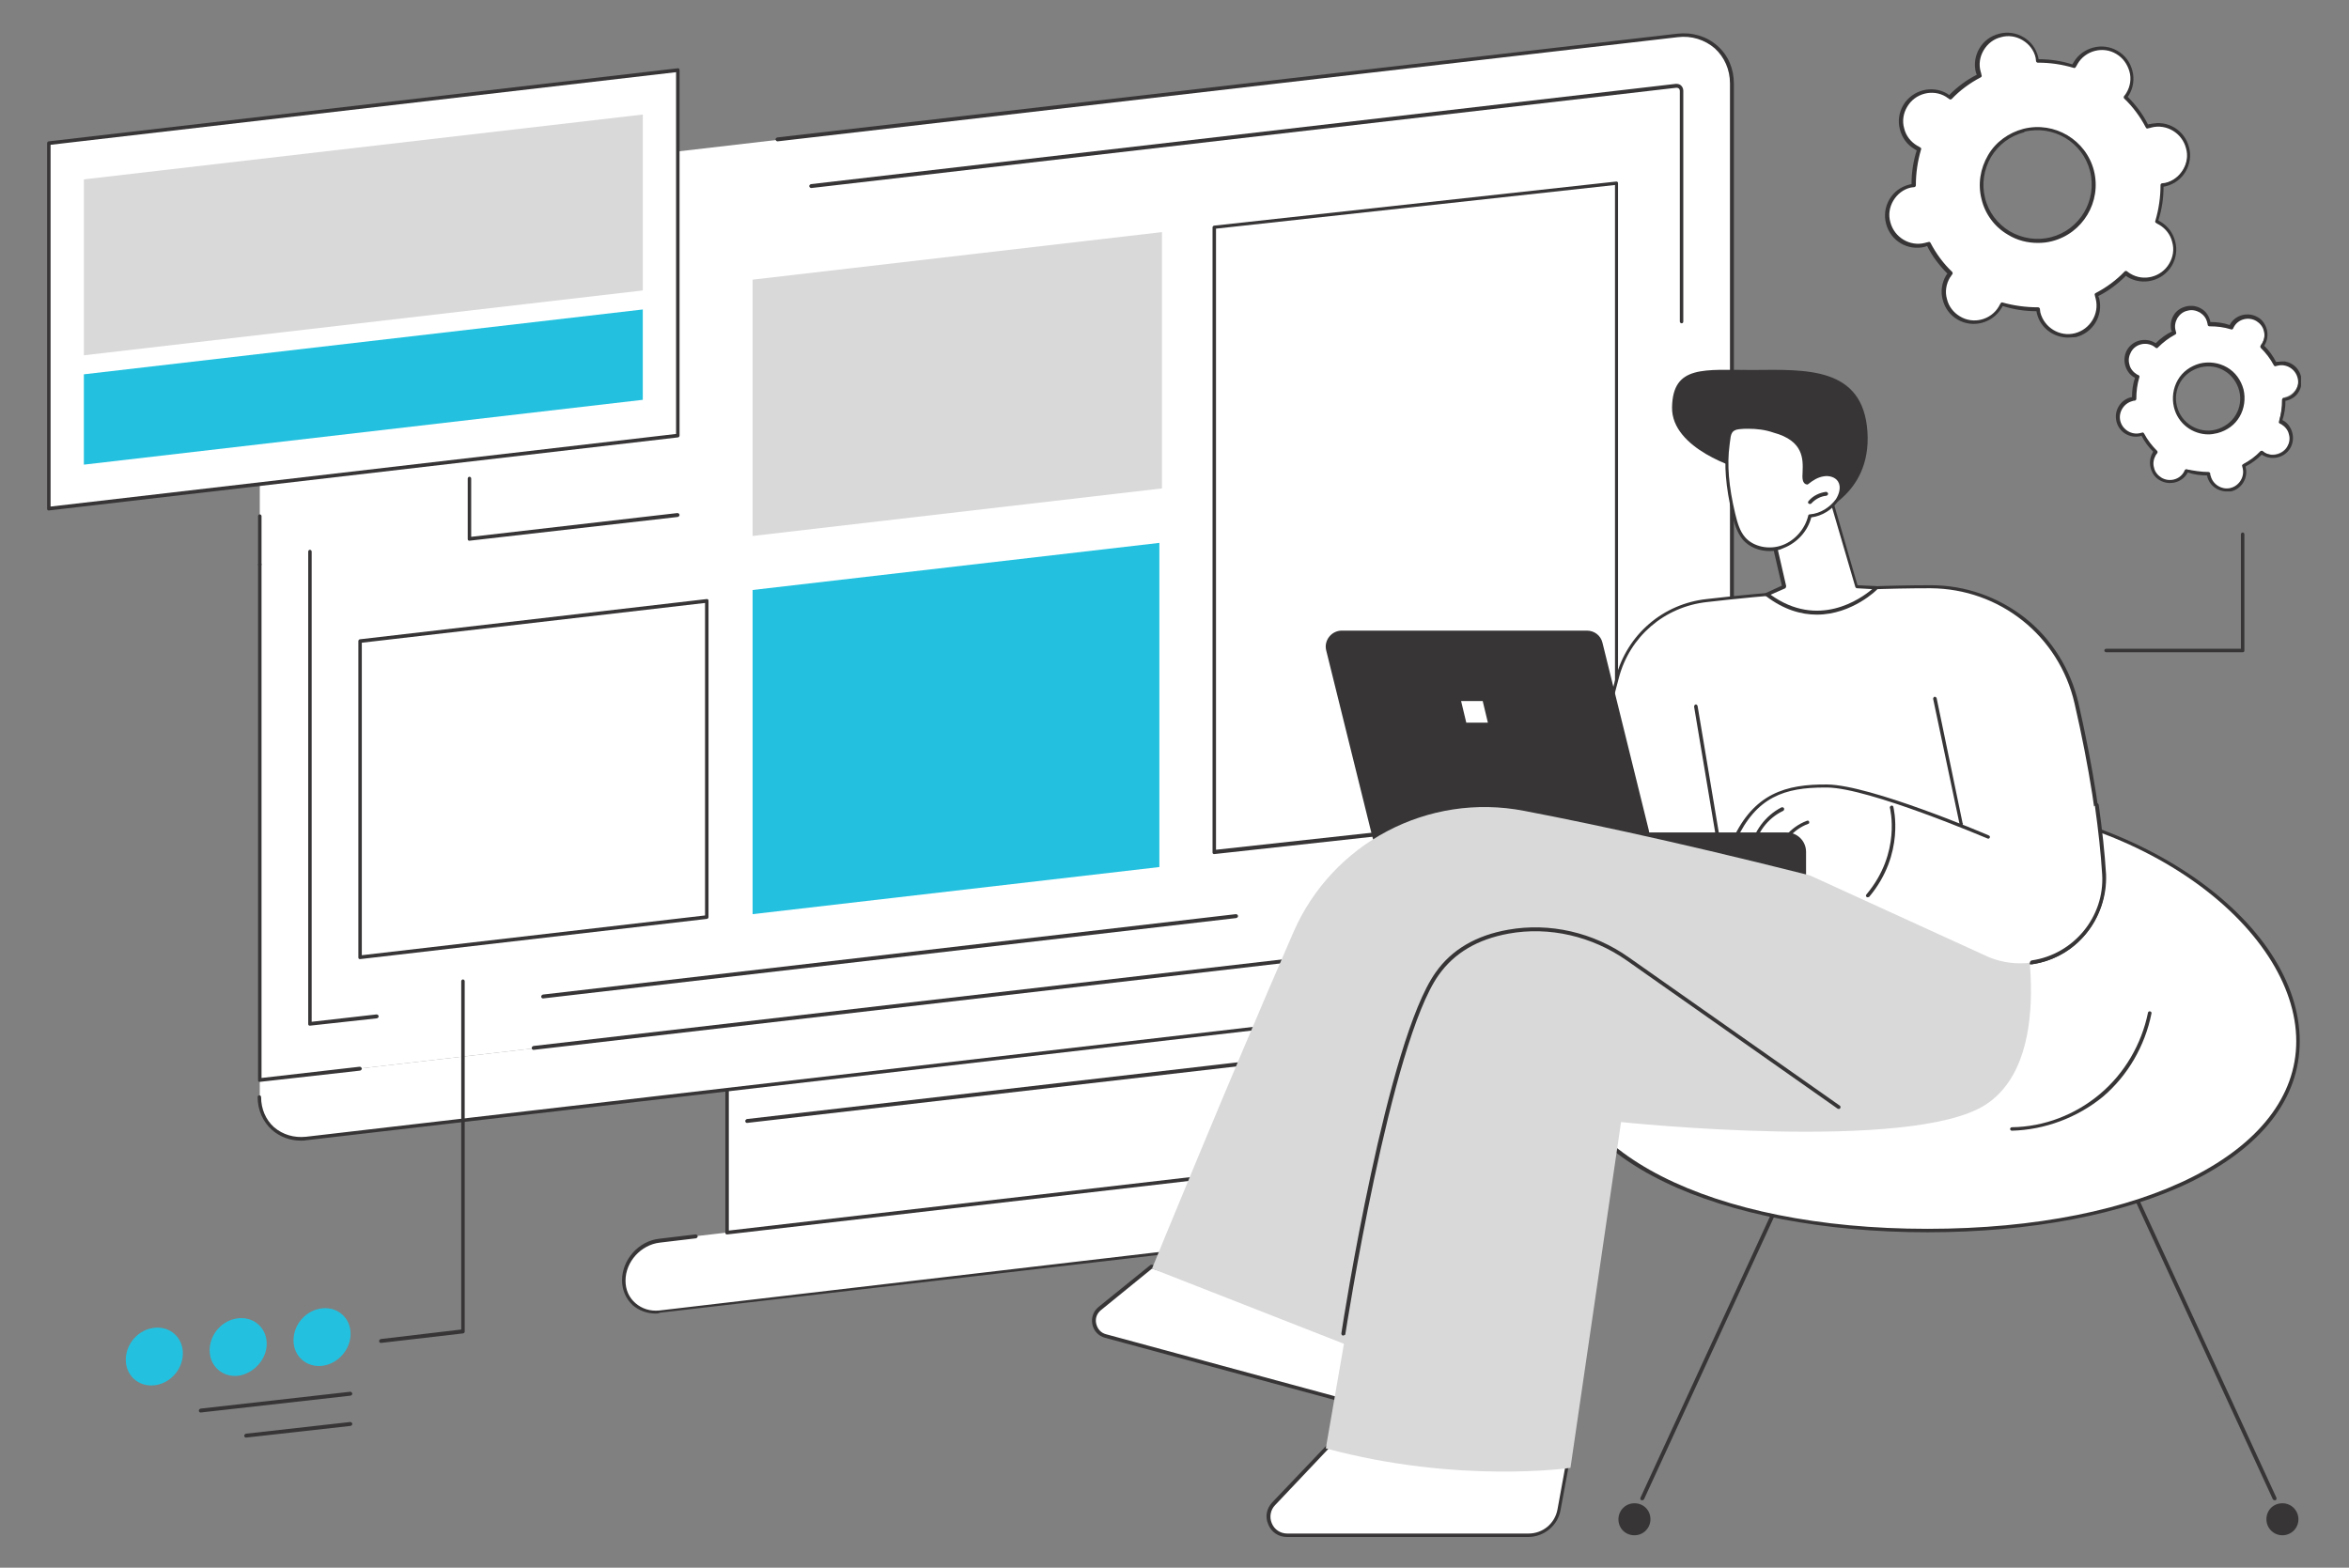
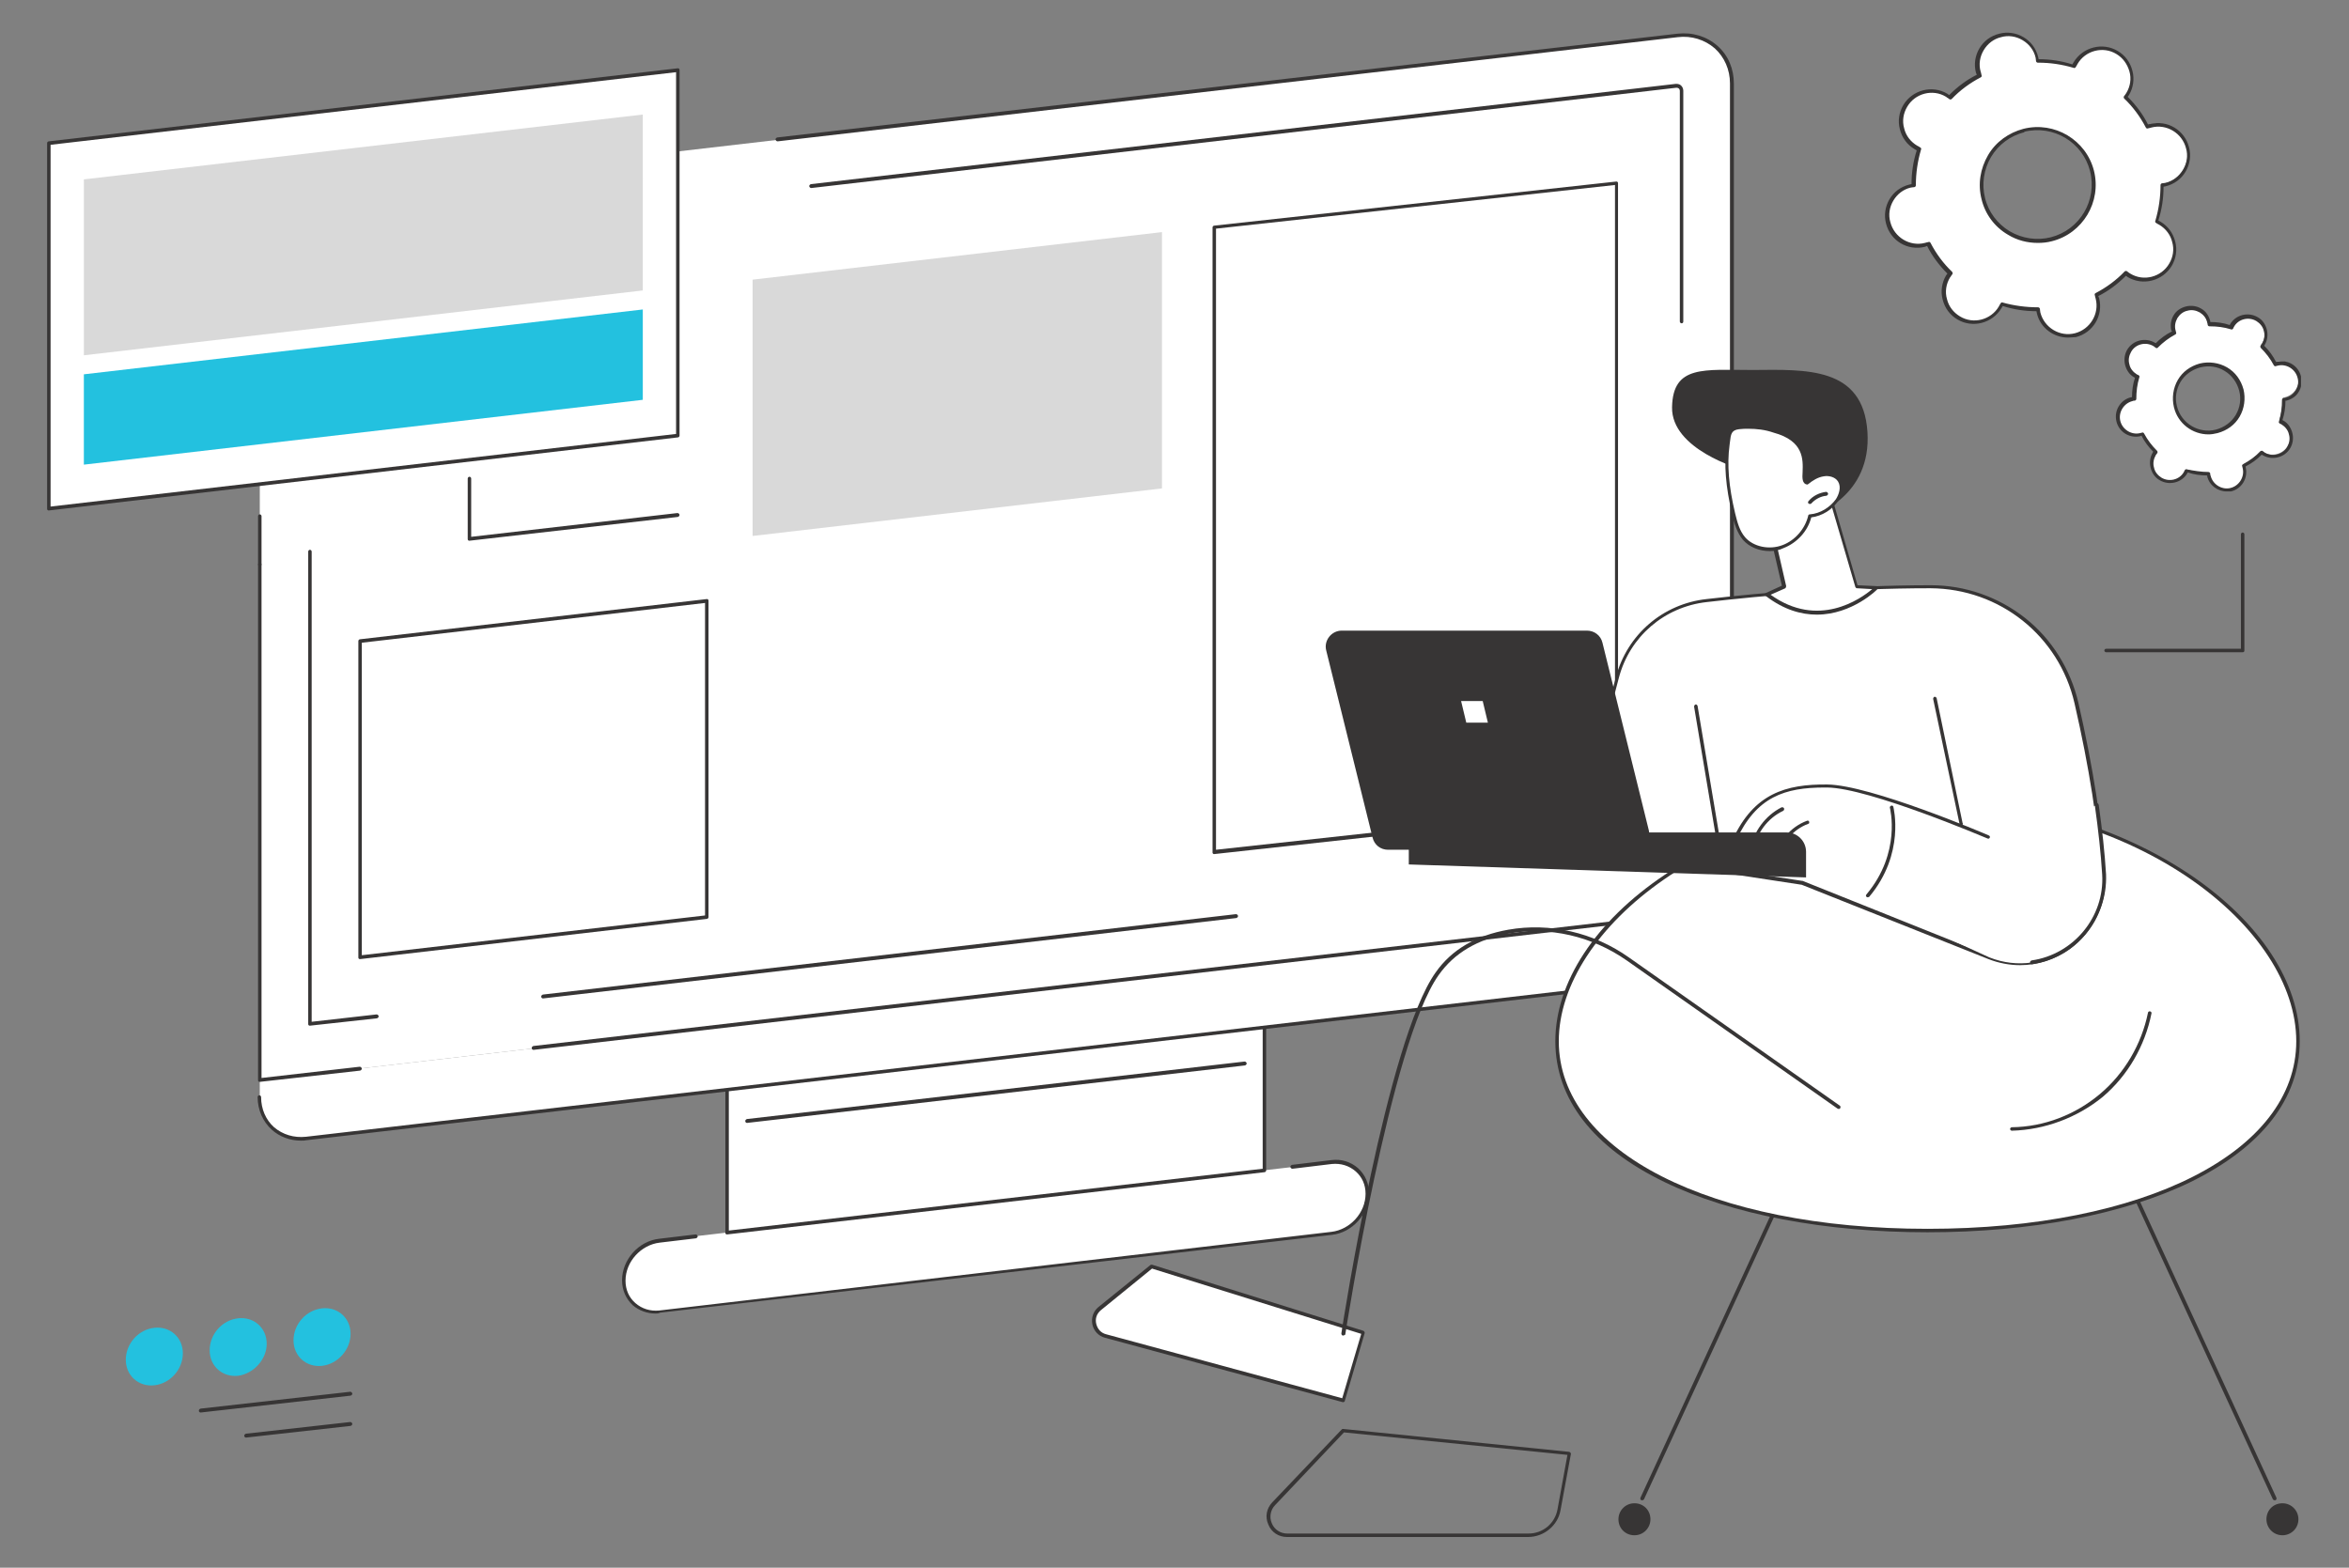
<svg xmlns="http://www.w3.org/2000/svg" xmlns:xlink="http://www.w3.org/1999/xlink" id="Capa_2_00000018196936688891811500000003857984926376805293_" x="0px" y="0px" viewBox="0 0 543.4 362.7" style="enable-background:new 0 0 543.4 362.7;" xml:space="preserve">
  <rect x="0" y="0" width="543.4" height="362.7" fill="#808080" stroke="none" />
  <style type="text/css">	.st0{clip-path:url(#SVGID_00000029731663146119997880000001036941408538417599_);}	.st1{fill:#FFFFFF;}	.st2{clip-path:url(#SVGID_00000166650116182050114030000001316802113771283371_);}	.st3{fill:#373535;}	.st4{clip-path:url(#SVGID_00000163065147326849914570000000036523612582140033_);}	.st5{clip-path:url(#SVGID_00000139258891871804997210000009931124759560844727_);}	.st6{clip-path:url(#SVGID_00000034789842817094264140000014212902337414713217_);}	.st7{fill:#D9D9D9;}	.st8{fill:#23C1DF;}	.st9{clip-path:url(#SVGID_00000145746690626804211100000008489086864755665337_);}	.st10{clip-path:url(#SVGID_00000022550752401626455410000009580110775510479516_);}	.st11{clip-path:url(#SVGID_00000183229477448376463590000009109215120910048149_);}</style>
  <g>
    <defs>
      <rect id="SVGID_1_" x="436.4" y="7.2" width="70.2" height="71.3" />
    </defs>
    <clipPath id="SVGID_00000103238834288875866530000004528484275821509511_">
      <use xlink:href="#SVGID_1_" style="overflow:visible;" />
    </clipPath>
    <g style="clip-path:url(#SVGID_00000103238834288875866530000004528484275821509511_);">
      <path class="st1" d="M468.2,30.2c7-1.8,14,2.5,15.8,9.4c1.8,7-2.5,14-9.4,15.8c-7,1.8-14-2.5-15.8-9.4    C457,39,461.2,31.9,468.2,30.2z M445.2,56.6c0.3-0.1,0.5-0.2,0.8-0.3c1.4,2.6,3.1,4.9,5.1,6.8c-0.2,0.2-0.3,0.5-0.5,0.7    c-2,3.3-0.9,7.6,2.4,9.6c3.3,2,7.6,0.9,9.6-2.4c0.1-0.2,0.3-0.5,0.4-0.8c2.7,0.8,5.5,1.3,8.4,1.2c0,0.3,0.1,0.6,0.2,0.8    c0.9,3.7,4.8,6,8.5,5.1c3.7-0.9,6-4.7,5.1-8.5c-0.1-0.3-0.2-0.5-0.3-0.8c2.6-1.4,4.9-3.1,6.8-5.1c0.2,0.2,0.4,0.3,0.7,0.5    c3.3,2,7.6,0.9,9.6-2.4c2-3.3,0.9-7.6-2.4-9.6c-0.2-0.1-0.5-0.3-0.8-0.4c0.8-2.7,1.3-5.5,1.2-8.4c0.3,0,0.6-0.1,0.8-0.2    c3.7-0.9,6-4.8,5.1-8.5c-0.9-3.7-4.8-6-8.5-5.1c-0.3,0.1-0.5,0.2-0.8,0.3c-1.4-2.6-3.1-4.9-5.1-6.8c0.2-0.2,0.3-0.5,0.5-0.7    c2-3.3,0.9-7.6-2.4-9.6c-3.3-2-7.6-0.9-9.6,2.4c-0.1,0.2-0.3,0.5-0.4,0.8c-2.7-0.8-5.5-1.3-8.4-1.2c0-0.3-0.1-0.6-0.2-0.8    c-0.9-3.7-4.8-6-8.5-5.1c-3.7,0.9-6,4.7-5.1,8.5c0.1,0.3,0.2,0.5,0.3,0.8c-2.6,1.4-4.9,3.1-6.8,5.1c-0.2-0.2-0.5-0.3-0.7-0.5    c-3.3-2-7.6-0.9-9.6,2.4c-2,3.3-0.9,7.6,2.4,9.6c0.2,0.1,0.5,0.3,0.8,0.4c-0.8,2.7-1.3,5.5-1.2,8.4c-0.3,0-0.6,0.1-0.8,0.2    c-3.8,0.9-6,4.7-5.1,8.5S441.5,57.5,445.2,56.6" />
    </g>
  </g>
  <g>
    <defs>
      <rect id="SVGID_00000059291259085259146370000009332433298910550182_" x="435.1" y="7.2" width="72.8" height="71.3" />
    </defs>
    <clipPath id="SVGID_00000066501245473319662470000016708623139757613485_">
      <use xlink:href="#SVGID_00000059291259085259146370000009332433298910550182_" style="overflow:visible;" />
    </clipPath>
    <g style="clip-path:url(#SVGID_00000066501245473319662470000016708623139757613485_);">
      <path class="st3" d="M468.2,30.2l0.1,0.4c-3.3,0.8-6,2.9-7.7,5.7c-1.7,2.9-2.2,6.3-1.4,9.5c0.8,3.3,2.9,6,5.7,7.7    c2.9,1.7,6.3,2.2,9.5,1.4c6.7-1.7,10.8-8.5,9.1-15.3c-1.7-6.7-8.5-10.8-15.3-9.1L468.2,30.2z M471.4,56.2c-2.4,0-4.8-0.6-6.9-1.9    c-3.1-1.8-5.3-4.8-6.1-8.2c-0.9-3.5-0.3-7.1,1.5-10.2c1.8-3.1,4.8-5.2,8.2-6.1c7.2-1.8,14.5,2.6,16.3,9.7    c1.8,7.2-2.6,14.5-9.7,16.3C473.6,56.1,472.5,56.2,471.4,56.2z M445.2,56.6L445.2,56.6L445.2,56.6z M471.5,71.1    c0.2,0,0.4,0.2,0.4,0.4c0,0.3,0.1,0.6,0.1,0.8c0.9,3.5,4.5,5.7,8,4.8c3.5-0.9,5.7-4.5,4.8-8c-0.1-0.2-0.1-0.5-0.2-0.8    c-0.1-0.2,0-0.4,0.2-0.5c2.5-1.3,4.8-3,6.7-5c0.1-0.1,0.4-0.2,0.6,0c0.2,0.2,0.4,0.3,0.7,0.5c3.1,1.9,7.2,0.8,9-2.3    c0.9-1.5,1.2-3.3,0.7-5c-0.4-1.7-1.5-3.1-3-4c-0.2-0.1-0.4-0.2-0.7-0.4c-0.2-0.1-0.3-0.3-0.2-0.5c0.8-2.7,1.2-5.5,1.2-8.3    c0-0.2,0.2-0.4,0.4-0.4c0.3,0,0.6-0.1,0.8-0.1c1.7-0.4,3.1-1.5,4-3c0.9-1.5,1.2-3.3,0.7-5c-0.9-3.5-4.5-5.7-8-4.8    c-0.2,0.1-0.5,0.1-0.8,0.2c-0.2,0.1-0.4,0-0.5-0.2c-1.3-2.5-3-4.8-5-6.7c-0.1-0.1-0.2-0.4,0-0.6c0.2-0.2,0.3-0.4,0.5-0.7    c0.9-1.5,1.2-3.3,0.7-5s-1.5-3.1-3-4c-3.1-1.9-7.2-0.8-9,2.3c-0.1,0.2-0.2,0.4-0.4,0.7c-0.1,0.2-0.3,0.3-0.5,0.2    c-2.7-0.8-5.4-1.2-8.2-1.2c0,0-0.1,0-0.1,0c-0.2,0-0.4-0.2-0.4-0.4c0-0.3-0.1-0.6-0.1-0.8c-0.4-1.7-1.5-3.1-3-4    c-1.5-0.9-3.3-1.2-5-0.7c-1.7,0.4-3.1,1.5-4,3c-0.9,1.5-1.2,3.3-0.7,5c0.1,0.2,0.1,0.5,0.2,0.8c0.1,0.2,0,0.4-0.2,0.5    c-2.5,1.3-4.8,3-6.7,5c-0.1,0.1-0.4,0.2-0.6,0c-0.2-0.2-0.5-0.3-0.7-0.5c-3.1-1.9-7.2-0.8-9,2.3c-0.9,1.5-1.2,3.3-0.7,5    c0.4,1.7,1.5,3.1,3,4c0.2,0.1,0.4,0.2,0.7,0.4c0.2,0.1,0.3,0.3,0.2,0.5c-0.8,2.7-1.2,5.5-1.2,8.3c0,0.2-0.2,0.4-0.4,0.4    c-0.3,0-0.6,0.1-0.8,0.1c-1.7,0.4-3.1,1.5-4,3s-1.2,3.3-0.7,5c0.9,3.5,4.5,5.7,8,4.8c0.2-0.1,0.5-0.1,0.8-0.2    c0.2-0.1,0.4,0,0.5,0.2c1.3,2.5,3,4.8,5,6.7c0.1,0.2,0.2,0.4,0,0.6c-0.2,0.2-0.3,0.5-0.5,0.7c-0.9,1.5-1.2,3.3-0.7,5    c0.4,1.7,1.5,3.1,3,4c3.1,1.9,7.2,0.8,9-2.3c0.1-0.2,0.2-0.4,0.4-0.7c0.1-0.2,0.3-0.3,0.5-0.2C465.8,70.7,468.6,71.1,471.5,71.1    C471.4,71.1,471.4,71.1,471.5,71.1z M478.4,78.1c-3.3,0-6.4-2.2-7.2-5.6c0-0.2-0.1-0.3-0.1-0.5c-2.7,0-5.3-0.4-7.8-1.2    c-0.1,0.2-0.2,0.3-0.3,0.5c-2.1,3.5-6.7,4.7-10.2,2.6c-1.7-1-2.9-2.6-3.4-4.6c-0.5-1.9-0.2-3.9,0.8-5.6c0.1-0.1,0.2-0.3,0.3-0.4    c-1.9-1.9-3.5-4-4.7-6.4c-0.2,0.1-0.3,0.1-0.5,0.2c-4,1-8-1.4-9-5.4c-0.5-1.9-0.2-3.9,0.8-5.6c1-1.7,2.6-2.9,4.6-3.4    c0.2,0,0.3-0.1,0.5-0.1c0-2.7,0.4-5.3,1.2-7.8c-0.2-0.1-0.3-0.2-0.5-0.3c-1.7-1-2.9-2.6-3.4-4.6c-0.5-1.9-0.2-3.9,0.8-5.6    c2.1-3.5,6.7-4.7,10.2-2.6c0.1,0.1,0.3,0.2,0.4,0.3c1.9-1.9,4-3.5,6.4-4.7c-0.1-0.2-0.1-0.3-0.2-0.5c-0.5-1.9-0.2-3.9,0.8-5.6    c1-1.7,2.6-2.9,4.6-3.4c1.9-0.5,3.9-0.2,5.6,0.8c1.7,1,2.9,2.6,3.4,4.6c0,0.2,0.1,0.3,0.1,0.5c2.7,0,5.3,0.4,7.8,1.2    c0.1-0.2,0.2-0.3,0.3-0.5c2.1-3.5,6.7-4.7,10.2-2.6c1.7,1,2.9,2.6,3.4,4.6c0.5,1.9,0.2,3.9-0.8,5.6c-0.1,0.1-0.2,0.3-0.3,0.4    c1.9,1.9,3.5,4,4.7,6.4c0.2-0.1,0.3-0.1,0.5-0.1c4-1,8,1.4,9,5.4c0.5,1.9,0.2,3.9-0.8,5.6c-1,1.7-2.6,2.9-4.6,3.4    c-0.2,0-0.3,0.1-0.5,0.1c0,2.7-0.4,5.3-1.2,7.8c0.2,0.1,0.3,0.2,0.5,0.3c1.7,1,2.9,2.6,3.4,4.6c0.5,1.9,0.2,3.9-0.8,5.6    c-2.1,3.5-6.7,4.7-10.2,2.6c-0.1-0.1-0.3-0.2-0.4-0.3c-1.9,1.9-4,3.5-6.4,4.7c0.1,0.2,0.1,0.3,0.2,0.5c1,4-1.4,8-5.4,9    C479.6,78,479,78.1,478.4,78.1" />
    </g>
  </g>
  <path class="st1" d="M508.9,84.6c4.2-1.1,8.5,1.5,9.5,5.7c1.1,4.2-1.5,8.5-5.7,9.5c-4.2,1.1-8.5-1.5-9.6-5.7  C502.2,89.9,504.7,85.6,508.9,84.6z M495,100.5c0.2,0,0.3-0.1,0.5-0.2c0.8,1.5,1.9,2.9,3.1,4.1c-0.1,0.1-0.2,0.3-0.3,0.4  c-1.2,2-0.5,4.6,1.5,5.8c2,1.2,4.6,0.5,5.8-1.5c0.1-0.1,0.2-0.3,0.2-0.5c1.6,0.5,3.3,0.8,5.1,0.8c0,0.2,0,0.3,0.1,0.5  c0.6,2.3,2.9,3.6,5.1,3.1c2.3-0.6,3.6-2.9,3.1-5.1c0-0.2-0.1-0.3-0.2-0.5c1.5-0.8,2.9-1.9,4.1-3.1c0.1,0.1,0.3,0.2,0.4,0.3  c2,1.2,4.6,0.5,5.8-1.5c1.2-2,0.5-4.6-1.5-5.8c-0.1-0.1-0.3-0.2-0.5-0.2c0.5-1.6,0.8-3.4,0.8-5.1c0.2,0,0.3,0,0.5-0.1  c2.3-0.6,3.6-2.9,3.1-5.1c-0.6-2.3-2.9-3.6-5.1-3.1c-0.2,0-0.3,0.1-0.5,0.2c-0.8-1.5-1.9-2.9-3.1-4.1c0.1-0.1,0.2-0.3,0.3-0.4  c1.2-2,0.5-4.6-1.5-5.8c-2-1.2-4.6-0.5-5.8,1.5c-0.1,0.1-0.2,0.3-0.2,0.5c-1.6-0.5-3.4-0.8-5.1-0.7c0-0.2,0-0.3-0.1-0.5  c-0.6-2.3-2.9-3.6-5.1-3.1c-2.3,0.6-3.6,2.9-3.1,5.1c0,0.2,0.1,0.3,0.2,0.5c-1.5,0.8-2.9,1.9-4.1,3.1c-0.1-0.1-0.3-0.2-0.4-0.3  c-2-1.2-4.6-0.5-5.8,1.5c-1.2,2-0.5,4.6,1.5,5.8c0.1,0.1,0.3,0.2,0.5,0.2c-0.5,1.6-0.8,3.3-0.8,5.1c-0.2,0-0.3,0-0.5,0.1  c-2.3,0.6-3.6,2.9-3.1,5.1C490.5,99.7,492.8,101.1,495,100.5" />
  <g>
    <defs>
      <rect id="SVGID_00000168110254108306488740000007068075024981801875_" x="488.7" y="69.5" width="43.6" height="44.7" />
    </defs>
    <clipPath id="SVGID_00000000935633131758639880000003357461880965279135_">
      <use xlink:href="#SVGID_00000168110254108306488740000007068075024981801875_" style="overflow:visible;" />
    </clipPath>
    <g style="clip-path:url(#SVGID_00000000935633131758639880000003357461880965279135_);">
      <path class="st3" d="M509,85c-1.9,0.5-3.6,1.7-4.6,3.4c-1,1.7-1.3,3.7-0.8,5.6c1,4,5.1,6.4,9,5.4c1.9-0.5,3.6-1.7,4.6-3.4    c1-1.7,1.3-3.7,0.8-5.6c-0.5-1.9-1.7-3.6-3.4-4.6C513,84.8,511,84.5,509,85z M510.9,100.5c-3.7,0-7.1-2.5-8-6.3    c-0.5-2.1-0.2-4.4,0.9-6.3s2.9-3.2,5.1-3.8c2.1-0.5,4.4-0.2,6.3,0.9c1.9,1.1,3.2,2.9,3.8,5.1c0.5,2.1,0.2,4.4-0.9,6.3    c-1.1,1.9-2.9,3.2-5.1,3.8C512.2,100.4,511.5,100.5,510.9,100.5z M510.9,109.2c0.2,0,0.4,0.2,0.4,0.4c0,0.2,0,0.3,0.1,0.5    c0.5,2,2.6,3.3,4.6,2.8c2-0.5,3.3-2.6,2.8-4.6c0-0.1-0.1-0.3-0.1-0.4c-0.1-0.2,0-0.4,0.2-0.5c1.5-0.8,2.9-1.8,4-3    c0.2-0.1,0.4-0.2,0.6,0c0.1,0.1,0.3,0.2,0.4,0.3c1.8,1.1,4.2,0.5,5.2-1.3c0.5-0.9,0.7-1.9,0.4-2.9c-0.2-1-0.9-1.8-1.7-2.3    c-0.1-0.1-0.3-0.1-0.4-0.2c-0.2-0.1-0.3-0.3-0.2-0.5c0.5-1.6,0.7-3.3,0.7-5c0-0.2,0.2-0.4,0.4-0.4c0.2,0,0.3,0,0.5-0.1    c1-0.2,1.8-0.9,2.3-1.7c0.5-0.9,0.7-1.9,0.4-2.9c-0.5-2-2.6-3.3-4.6-2.8c-0.1,0-0.3,0.1-0.4,0.1c-0.2,0.1-0.4,0-0.5-0.2    c-0.8-1.5-1.8-2.8-3-4c-0.1-0.1-0.2-0.4,0-0.6c0.1-0.1,0.2-0.3,0.3-0.4c0.5-0.9,0.7-1.9,0.4-2.9c-0.2-1-0.9-1.8-1.7-2.3    c-1.8-1.1-4.2-0.5-5.2,1.3c-0.1,0.1-0.1,0.3-0.2,0.4c-0.1,0.2-0.3,0.3-0.5,0.2c-1.6-0.5-3.2-0.7-4.9-0.7c0,0,0,0-0.1,0    c-0.2,0-0.4-0.2-0.4-0.4c0-0.2,0-0.3-0.1-0.5c-0.2-1-0.9-1.8-1.7-2.3c-0.9-0.5-1.9-0.7-2.9-0.4c-1,0.2-1.8,0.9-2.3,1.7    c-0.5,0.9-0.7,1.9-0.4,2.9c0,0.1,0.1,0.3,0.1,0.4c0.1,0.2,0,0.4-0.2,0.5c-1.5,0.8-2.8,1.8-4,3c-0.1,0.2-0.4,0.2-0.6,0    c-0.1-0.1-0.3-0.2-0.4-0.3c-1.8-1.1-4.2-0.5-5.2,1.3c-0.5,0.9-0.7,1.9-0.4,2.9c0.2,1,0.9,1.8,1.7,2.3c0.1,0.1,0.3,0.1,0.4,0.2    c0.2,0.1,0.3,0.3,0.2,0.5c-0.5,1.6-0.7,3.3-0.7,5c0,0.2-0.2,0.4-0.4,0.4c-0.2,0-0.3,0-0.5,0.1c-2,0.5-3.3,2.6-2.8,4.6    c0.5,2,2.6,3.3,4.6,2.8c0.1,0,0.3-0.1,0.4-0.1c0.2-0.1,0.4,0,0.5,0.2c0.8,1.5,1.8,2.8,3,4c0.1,0.1,0.2,0.4,0,0.6    c-0.1,0.1-0.2,0.3-0.3,0.4c-0.5,0.9-0.7,1.9-0.4,2.9c0.2,1,0.9,1.8,1.7,2.3c1.8,1.1,4.2,0.5,5.2-1.3c0.1-0.1,0.1-0.3,0.2-0.4    c0.1-0.2,0.3-0.3,0.5-0.2C507.5,108.9,509.2,109.2,510.9,109.2C510.9,109.2,510.9,109.2,510.9,109.2z M515.1,113.7    c-2.1,0-4-1.4-4.5-3.5c0-0.1,0-0.1,0-0.2c-1.5,0-3.1-0.2-4.5-0.7c0,0.1-0.1,0.1-0.1,0.2c-1.3,2.2-4.2,2.9-6.4,1.6    c-1.1-0.6-1.8-1.7-2.1-2.9c-0.3-1.2-0.1-2.5,0.5-3.5c0-0.1,0.1-0.1,0.1-0.2c-1.1-1.1-2-2.3-2.7-3.7c-0.1,0-0.1,0-0.2,0.1    c-2.5,0.6-5-0.9-5.6-3.4c-0.6-2.5,0.9-5,3.4-5.6c0.1,0,0.1,0,0.2,0c0-1.5,0.2-3.1,0.7-4.5c-0.1,0-0.1-0.1-0.2-0.1    c-1.1-0.6-1.8-1.7-2.1-2.9c-0.3-1.2-0.1-2.5,0.5-3.5c1.3-2.2,4.2-2.9,6.4-1.6c0.1,0,0.1,0.1,0.2,0.1c1.1-1.1,2.3-2,3.7-2.7    c0-0.1,0-0.1-0.1-0.2c-0.3-1.2-0.1-2.5,0.5-3.5c0.6-1.1,1.7-1.8,2.9-2.1c1.2-0.3,2.5-0.1,3.5,0.5c1.1,0.6,1.8,1.7,2.1,2.9    c0,0.1,0,0.1,0,0.2c1.5,0,3.1,0.2,4.5,0.7c0-0.1,0.1-0.1,0.1-0.2c1.3-2.2,4.2-2.9,6.4-1.6c1.1,0.6,1.8,1.7,2.1,2.9    c0.3,1.2,0.1,2.5-0.5,3.5c0,0.1-0.1,0.1-0.1,0.2c1.1,1.1,2,2.3,2.7,3.7c0.1,0,0.1,0,0.2,0c2.5-0.6,5,0.9,5.6,3.4    c0.3,1.2,0.1,2.5-0.5,3.5c-0.6,1.1-1.7,1.8-2.9,2.1c-0.1,0-0.1,0-0.2,0c0,1.5-0.2,3-0.7,4.5c0.1,0,0.1,0.1,0.2,0.1    c1.1,0.6,1.8,1.7,2.1,2.9c0.3,1.2,0.1,2.5-0.5,3.5c-1.3,2.2-4.2,2.9-6.4,1.6c-0.1,0-0.1-0.1-0.2-0.1c-1.1,1.1-2.3,2-3.7,2.7    c0,0.1,0,0.1,0,0.2c0.6,2.5-0.9,5-3.4,5.6C515.9,113.7,515.5,113.7,515.1,113.7" />
    </g>
  </g>
  <path class="st3" d="M518.8,150.9h-31.6c-0.2,0-0.4-0.2-0.4-0.4c0-0.2,0.2-0.4,0.4-0.4h31.2v-26.5c0-0.2,0.2-0.4,0.4-0.4  c0.2,0,0.4,0.2,0.4,0.4v26.9c0,0.1,0,0.2-0.1,0.3C519,150.9,518.9,150.9,518.8,150.9" />
  <path class="st1" d="M161,286l-8.4,1c-4.6,0.5-8.2,4.6-8.2,9.2c0,4.6,3.7,7.8,8.2,7.3l155.4-18c4.6-0.5,8.2-4.6,8.2-9.2  c0-4.6-3.7-7.8-8.2-7.3L299,270L161,286" />
  <path class="st3" d="M151.6,303.9c-1.9,0-3.8-0.7-5.2-1.9c-1.6-1.5-2.5-3.5-2.5-5.8c0-4.8,3.9-9.1,8.6-9.6l8.4-1  c0.2,0,0.4,0.1,0.5,0.4c0,0.2-0.1,0.4-0.4,0.5l-8.4,1c-4.3,0.5-7.9,4.4-7.9,8.8c0,2.1,0.8,3.9,2.3,5.2c1.5,1.3,3.4,1.9,5.5,1.7  L308,285c4.3-0.5,7.9-4.4,7.9-8.8c0-2.1-0.8-3.9-2.3-5.2c-1.5-1.3-3.4-1.9-5.5-1.7l-9.1,1.1c-0.2,0-0.4-0.1-0.5-0.4  c0-0.2,0.1-0.4,0.4-0.5l9.1-1.1c2.3-0.3,4.5,0.4,6.2,1.9c1.6,1.5,2.5,3.5,2.5,5.8c0,4.8-3.9,9.1-8.6,9.6l-155.4,18  C152.3,303.9,152,303.9,151.6,303.9" />
  <path class="st1" d="M292.5,237.7v33l-124.3,14.4v-33L292.5,237.7" />
  <path class="st3" d="M168.2,285.6c-0.1,0-0.2,0-0.3-0.1c-0.1-0.1-0.1-0.2-0.1-0.3v-33c0-0.2,0.2-0.4,0.4-0.4c0.2,0,0.4,0.2,0.4,0.4  v32.5l123.5-14.3v-32.6c0-0.2,0.2-0.4,0.4-0.4c0.2,0,0.4,0.2,0.4,0.4v33c0,0.2-0.2,0.4-0.4,0.4L168.2,285.6  C168.2,285.6,168.2,285.6,168.2,285.6" />
  <path class="st3" d="M172.8,259.8c-0.2,0-0.4-0.2-0.4-0.4c0-0.2,0.1-0.4,0.4-0.5l115.1-13.3c0.2,0,0.4,0.1,0.5,0.4  c0,0.2-0.1,0.4-0.4,0.5L172.8,259.8C172.8,259.8,172.8,259.8,172.8,259.8" />
  <path class="st1" d="M400.6,210.4v4c0,6-4.9,11.4-10.8,12.1l-318.9,37c-6,0.7-10.8-3.6-10.8-9.6v-4L400.6,210.4" />
  <path class="st3" d="M69.6,263.9c-2.5,0-4.9-0.9-6.7-2.5c-2.1-1.9-3.3-4.6-3.3-7.6c0-0.2,0.2-0.4,0.4-0.4c0.2,0,0.4,0.2,0.4,0.4  c0,2.8,1.1,5.3,3,7c2,1.7,4.6,2.5,7.4,2.2l318.9-37c5.8-0.7,10.5-5.9,10.5-11.7c0-0.2,0.2-0.4,0.4-0.4c0.2,0,0.4,0.2,0.4,0.4  c0,6.2-5,11.8-11.2,12.5l-318.9,37C70.5,263.9,70.1,263.9,69.6,263.9" />
  <g>
    <defs>
      <rect id="SVGID_00000150093785427809393140000012098195104270199171_" x="59.9" y="7.2" width="340.8" height="243.6" />
    </defs>
    <clipPath id="SVGID_00000133502563940894785690000005404815388874449568_">
      <use xlink:href="#SVGID_00000150093785427809393140000012098195104270199171_" style="overflow:visible;" />
    </clipPath>
    <g style="clip-path:url(#SVGID_00000133502563940894785690000005404815388874449568_);">
      <path class="st1" d="M400.6,210.4L60.1,249.9v-191c0-7,5.6-13.3,12.6-14.1L388,8.2c7-0.8,12.6,4.2,12.6,11.1V210.4" />
    </g>
  </g>
  <g>
    <defs>
      <rect id="SVGID_00000041989704298848452330000010994848960294028198_" x="122.4" y="7.2" width="279.5" height="235.9" />
    </defs>
    <clipPath id="SVGID_00000039840595697833605470000012324141314231445646_">
      <use xlink:href="#SVGID_00000041989704298848452330000010994848960294028198_" style="overflow:visible;" />
    </clipPath>
    <g style="clip-path:url(#SVGID_00000039840595697833605470000012324141314231445646_);">
      <path class="st3" d="M123.4,242.9c-0.2,0-0.4-0.2-0.4-0.4c0-0.2,0.1-0.4,0.4-0.5L400.2,210V19.3c0-3.2-1.3-6.1-3.5-8.1    c-2.3-2-5.4-3-8.6-2.6L179.9,32.7c-0.2,0-0.4-0.1-0.5-0.4c0-0.2,0.1-0.4,0.4-0.5L388,7.8c3.5-0.4,6.8,0.6,9.3,2.8    c2.5,2.2,3.8,5.3,3.8,8.8v191c0,0.2-0.2,0.4-0.4,0.4L123.4,242.9C123.4,242.9,123.4,242.9,123.4,242.9" />
    </g>
  </g>
  <path class="st3" d="M60.1,131c-0.2,0-0.4-0.2-0.4-0.4v-11.2c0-0.2,0.2-0.4,0.4-0.4c0.2,0,0.4,0.2,0.4,0.4v11.2  C60.5,130.8,60.3,131,60.1,131" />
  <path class="st3" d="M60.1,250.3c-0.1,0-0.2,0-0.3-0.1c-0.1-0.1-0.1-0.2-0.1-0.3V130.6c0-0.2,0.2-0.4,0.4-0.4c0.2,0,0.4,0.2,0.4,0.4  v118.8l22.7-2.6c0.2,0,0.4,0.1,0.5,0.4c0,0.2-0.1,0.4-0.4,0.5L60.1,250.3C60.1,250.3,60.1,250.3,60.1,250.3" />
  <path class="st1" d="M71.7,236.8v-179c0-0.7,0.6-1.3,1.3-1.4l314.8-36.5c0.7-0.1,1.3,0.4,1.3,1.1v179L71.7,236.8" />
  <path class="st3" d="M125.6,231c-0.2,0-0.4-0.2-0.4-0.4c0-0.2,0.1-0.4,0.4-0.5l160.3-18.6c0.2,0,0.4,0.1,0.5,0.4  c0,0.2-0.1,0.4-0.4,0.5L125.6,231C125.6,231,125.6,231,125.6,231" />
  <path class="st3" d="M389,74.8c-0.2,0-0.4-0.2-0.4-0.4V21c0-0.2-0.1-0.4-0.2-0.5c-0.1-0.1-0.3-0.2-0.6-0.2L187.7,43.5  c-0.2,0-0.4-0.1-0.5-0.4c0-0.2,0.1-0.4,0.4-0.5l200.1-23.2c0.5,0,0.9,0.1,1.2,0.4c0.3,0.3,0.5,0.7,0.5,1.2v53.4  C389.4,74.7,389.2,74.8,389,74.8" />
  <path class="st3" d="M71.7,237.3c-0.1,0-0.2,0-0.3-0.1c-0.1-0.1-0.1-0.2-0.1-0.3V127.6c0-0.2,0.2-0.4,0.4-0.4c0.2,0,0.4,0.2,0.4,0.4  v108.8l15-1.7c0.2,0,0.4,0.1,0.5,0.4c0,0.2-0.1,0.4-0.4,0.5L71.7,237.3C71.7,237.3,71.7,237.3,71.7,237.3" />
  <path class="st7" d="M174.1,124l94.7-11V53.7l-94.7,11V124" />
-   <path class="st8" d="M174.1,211.5l94.1-10.9v-75l-94.1,10.9V211.5" />
  <path class="st3" d="M374,187L374,187L374,187z M281.3,52.9v143.7l92.3-10.1V42.8L281.3,52.9z M280.9,197.6c-0.1,0-0.2,0-0.3-0.1  c-0.1-0.1-0.1-0.2-0.1-0.3V52.6c0-0.2,0.2-0.4,0.4-0.4L373.9,42c0.1,0,0.2,0,0.3,0.1c0.1,0.1,0.1,0.2,0.1,0.3V187  c0,0.2-0.2,0.4-0.4,0.4L280.9,197.6C280.9,197.6,280.9,197.6,280.9,197.6" />
  <path class="st3" d="M83.7,148.7V221l79.4-9.2v-72.3L83.7,148.7z M83.3,221.9c-0.1,0-0.2,0-0.3-0.1c-0.1-0.1-0.1-0.2-0.1-0.3v-73.2  c0-0.2,0.2-0.4,0.4-0.4l80.2-9.3c0.1,0,0.2,0,0.3,0.1s0.1,0.2,0.1,0.3v73.2c0,0.2-0.2,0.4-0.4,0.4L83.3,221.9  C83.3,221.9,83.3,221.9,83.3,221.9" />
  <path class="st3" d="M108.6,125.1c-0.1,0-0.2,0-0.3-0.1c-0.1-0.1-0.1-0.2-0.1-0.3v-14c0-0.2,0.2-0.4,0.4-0.4c0.2,0,0.4,0.2,0.4,0.4  v13.5l47.7-5.5c0.2,0,0.4,0.1,0.5,0.4c0,0.2-0.1,0.4-0.4,0.5L108.6,125.1C108.7,125.1,108.6,125.1,108.6,125.1" />
  <g>
    <defs>
      <rect id="SVGID_00000178920333529195823010000001744204274600501133_" x="10.9" y="15.9" width="146" height="102.1" />
    </defs>
    <clipPath id="SVGID_00000082326290877719742000000005709932493629723069_">
      <use xlink:href="#SVGID_00000178920333529195823010000001744204274600501133_" style="overflow:visible;" />
    </clipPath>
    <g style="clip-path:url(#SVGID_00000082326290877719742000000005709932493629723069_);">
      <path class="st1" d="M11.3,117.7l145.5-16.9V16.3L11.3,33.1V117.7" />
    </g>
  </g>
  <g>
    <defs>
      <rect id="SVGID_00000139271966893268086760000016966888195592346031_" x="10.9" y="14.6" width="147.3" height="104.7" />
    </defs>
    <clipPath id="SVGID_00000006665967107969836500000014250591774991569563_">
      <use xlink:href="#SVGID_00000139271966893268086760000016966888195592346031_" style="overflow:visible;" />
    </clipPath>
    <g style="clip-path:url(#SVGID_00000006665967107969836500000014250591774991569563_);">
      <path class="st3" d="M11.7,33.5v83.7l144.7-16.8V16.7L11.7,33.5z M11.3,118.1c-0.1,0-0.2,0-0.3-0.1c-0.1-0.1-0.1-0.2-0.1-0.3V33.1    c0-0.2,0.2-0.4,0.4-0.4l145.5-16.9c0.1,0,0.2,0,0.3,0.1c0.1,0.1,0.1,0.2,0.1,0.3v84.6c0,0.2-0.2,0.4-0.4,0.4L11.3,118.1    C11.3,118.1,11.3,118.1,11.3,118.1" />
    </g>
  </g>
  <path class="st7" d="M148.7,67.2l-129.3,15V41.5l129.3-15V67.2" />
  <path class="st8" d="M148.7,92.5l-129.3,15V86.6l129.3-15V92.5" />
  <path class="st8" d="M42.3,313.1c0-3.7-3-6.3-6.6-5.9c-3.7,0.4-6.6,3.7-6.6,7.4c0,3.7,3,6.3,6.6,5.9  C39.4,320.1,42.3,316.8,42.3,313.1" />
  <path class="st8" d="M61.7,310.9c0-3.7-3-6.3-6.6-5.9c-3.7,0.4-6.6,3.7-6.6,7.4c0,3.7,3,6.3,6.6,5.9  C58.7,317.8,61.7,314.5,61.7,310.9" />
  <path class="st8" d="M81.1,308.6c0-3.7-3-6.3-6.6-5.9c-3.7,0.4-6.6,3.7-6.6,7.4c0,3.7,3,6.3,6.6,5.9  C78.1,315.6,81.1,312.3,81.1,308.6" />
  <path class="st3" d="M46.4,326.8c-0.2,0-0.4-0.2-0.4-0.4c0-0.2,0.1-0.4,0.4-0.5L81,322c0.2,0,0.4,0.1,0.5,0.4c0,0.2-0.1,0.4-0.4,0.5  L46.4,326.8C46.4,326.8,46.4,326.8,46.4,326.8" />
  <path class="st3" d="M56.9,332.6c-0.2,0-0.4-0.2-0.4-0.4c0-0.2,0.1-0.4,0.4-0.5l24.1-2.7c0.2,0,0.4,0.1,0.5,0.4  c0,0.2-0.1,0.4-0.4,0.5L56.9,332.6C57,332.6,57,332.6,56.9,332.6" />
-   <path class="st3" d="M88.1,310.7c-0.2,0-0.4-0.2-0.4-0.4c0-0.2,0.1-0.4,0.4-0.5l18.6-2.2V227c0-0.2,0.2-0.4,0.4-0.4  c0.2,0,0.4,0.2,0.4,0.4v81.1c0,0.2-0.2,0.4-0.4,0.4L88.1,310.7C88.2,310.7,88.2,310.7,88.1,310.7" />
  <path class="st3" d="M526.2,347.1c-0.2,0-0.3-0.1-0.4-0.2l-51.9-112.7c-0.1-0.2,0-0.5,0.2-0.6c0.2-0.1,0.5,0,0.6,0.2l51.9,112.7  c0.1,0.2,0,0.5-0.2,0.6C526.3,347.1,526.3,347.1,526.2,347.1" />
  <path class="st3" d="M524.3,351.5c0,2,1.6,3.7,3.7,3.7c2,0,3.7-1.6,3.7-3.7c0-2-1.6-3.7-3.7-3.7  C525.9,347.8,524.3,349.4,524.3,351.5" />
  <path class="st3" d="M379.9,347.1c-0.1,0-0.1,0-0.2,0c-0.2-0.1-0.3-0.3-0.2-0.6l51.9-112.7c0.1-0.2,0.3-0.3,0.6-0.2  c0.2,0.1,0.3,0.3,0.2,0.6l-51.9,112.7C380.2,347,380.1,347.1,379.9,347.1" />
  <path class="st3" d="M381.8,351.5c0,2-1.6,3.7-3.7,3.7s-3.7-1.6-3.7-3.7c0-2,1.6-3.7,3.7-3.7S381.8,349.4,381.8,351.5" />
  <path class="st1" d="M360.3,240.9c0,27.5,38.4,43.8,85.7,43.8s85.7-16.3,85.7-43.8c0-27.5-38.4-55.8-85.7-55.8  S360.3,213.5,360.3,240.9" />
  <path class="st3" d="M445.9,185.6c-48.8,0-85.3,29.2-85.3,55.3c0,25.5,35.1,43.4,85.3,43.4s85.3-17.8,85.3-43.4  C531.2,214.8,494.7,185.6,445.9,185.6z M445.9,285.1c-23.7,0-45.3-4.1-60.8-11.6c-16.6-8-25.3-19.3-25.3-32.6  c0-13.6,9.2-27.7,25.3-38.5c16.8-11.4,38.4-17.6,60.8-17.6s44,6.3,60.8,17.6c16.1,10.9,25.3,24.9,25.3,38.5  c0,13.3-8.8,24.5-25.3,32.6C491.2,281,469.7,285.1,445.9,285.1" />
  <path class="st1" d="M497.3,234.4c-1.4,7.4-5.5,14.2-11.2,19c-5.7,4.8-13.2,7.6-20.7,7.8L497.3,234.4" />
  <path class="st3" d="M465.4,261.6c-0.2,0-0.4-0.2-0.4-0.4c0-0.2,0.2-0.4,0.4-0.4c7.5-0.1,14.7-2.9,20.4-7.7  c5.7-4.8,9.6-11.5,11.1-18.8c0-0.2,0.3-0.4,0.5-0.3c0.2,0,0.4,0.3,0.3,0.5c-1.5,7.5-5.5,14.4-11.3,19.3  C480.5,258.6,473,261.4,465.4,261.6L465.4,261.6" />
  <path class="st1" d="M364.4,193.8l9.8-37.1c2.5-9.6,10.7-16.7,20.6-17.8c13.2-1.5,32.6-3.2,51.8-3.2c16.1,0,30.1,11.2,33.7,26.9  c2.7,11.8,5.4,26.2,6.2,39.8c0.8,14.1-13.3,24.3-26.4,19.1l-43.2-17.3l-17.8-2.7L364.4,193.8" />
  <path class="st3" d="M364.9,193.5l34.3,7.6l17.7,2.7c0,0,0.1,0,0.1,0l43.2,17.3c6,2.4,12.8,1.6,18.1-2.2c5.3-3.8,8.2-10,7.8-16.5  c-0.7-11.5-2.8-24.9-6.2-39.7c-3.6-15.6-17.3-26.5-33.3-26.6c-0.1,0-0.1,0-0.2,0c-19.3,0-38.7,1.7-51.6,3.2  c-9.8,1.1-17.8,8-20.3,17.5L364.9,193.5z M467.3,223.3c-2.5,0-5-0.5-7.3-1.4l-43.2-17.2l-17.7-2.7l-34.8-7.7c-0.1,0-0.2-0.1-0.3-0.2  c-0.1-0.1-0.1-0.2,0-0.3l9.8-37.1c2.6-9.9,10.9-17,21-18.1c13-1.5,32.6-3.2,51.9-3.2c7.9,0,15.6,2.7,21.8,7.6  c6.2,4.9,10.5,11.9,12.3,19.6c3.4,14.9,5.5,28.3,6.2,39.8c0.4,6.8-2.7,13.2-8.2,17.2C475.4,222,471.4,223.3,467.3,223.3" />
  <path class="st3" d="M453.7,190.9c-0.2,0-0.4-0.1-0.4-0.3l-6.1-28.9c0-0.2,0.1-0.4,0.3-0.5c0.2,0,0.4,0.1,0.5,0.3l6,28.9  C454.2,190.6,454.1,190.9,453.7,190.9C453.8,190.9,453.8,190.9,453.7,190.9" />
  <path class="st3" d="M401.2,194.9c-0.1,0-0.1,0-0.2,0c-0.2-0.1-0.3-0.3-0.2-0.6c4.9-10.7,12.3-12.9,21.9-12.8  c9.9,0.1,36.3,11.3,37.4,11.8c0.2,0.1,0.3,0.3,0.2,0.5c-0.1,0.2-0.3,0.3-0.5,0.2c-0.3-0.1-27.4-11.7-37.1-11.8c-0.2,0-0.4,0-0.6,0  c-9.2,0-15.8,2.1-20.5,12.3C401.5,194.9,401.3,194.9,401.2,194.9" />
  <path class="st3" d="M410.9,199.3C410.9,199.3,410.8,199.3,410.9,199.3c-0.3,0-0.5-0.3-0.4-0.5c0.7-4,3.7-7.5,7.5-8.9  c0.2-0.1,0.5,0,0.5,0.2c0.1,0.2,0,0.5-0.2,0.5c-3.5,1.3-6.3,4.5-6.9,8.3C411.3,199.2,411.1,199.3,410.9,199.3" />
  <path class="st3" d="M405.3,197.1C405.3,197.1,405.3,197.1,405.3,197.1c-0.3,0-0.4-0.3-0.4-0.5c0.7-4.2,3.5-7.9,7.2-9.8  c0.2-0.1,0.5,0,0.6,0.2c0.1,0.2,0,0.5-0.2,0.6c-3.6,1.7-6.2,5.2-6.8,9.1C405.7,196.9,405.5,197.1,405.3,197.1" />
  <path class="st3" d="M398.4,200.2c-0.2,0-0.4-0.1-0.4-0.3l-6.1-36.4c0-0.2,0.1-0.4,0.3-0.5s0.4,0.1,0.5,0.3l6.1,36.4  C398.9,200,398.7,200.2,398.4,200.2C398.5,200.2,398.5,200.2,398.4,200.2" />
  <path class="st1" d="M423.7,115.4l5.9,20.3l4.6,0.2c0,0-11.8,12-25.4,1.6l4-1.8l-2.8-12.5L423.7,115.4" />
  <path class="st3" d="M409.6,137.6c11,7.9,20.8,1,23.5-1.3l-3.5-0.2c-0.2,0-0.3-0.1-0.4-0.3l-5.8-19.8l-13,7.4l2.8,12.2  c0,0.2-0.1,0.4-0.2,0.5L409.6,137.6z M420.3,142.2c-3.6,0-7.6-1.1-11.8-4.3c-0.1-0.1-0.2-0.2-0.2-0.4c0-0.1,0.1-0.3,0.2-0.3l3.7-1.7  l-2.8-12.1c0-0.2,0-0.4,0.2-0.5l13.7-7.8c0.1-0.1,0.2-0.1,0.4,0c0.1,0,0.2,0.1,0.2,0.3l5.8,20l4.3,0.2c0.2,0,0.3,0.1,0.4,0.3  c0.1,0.2,0,0.3-0.1,0.4C434.4,136.3,428.5,142.2,420.3,142.2" />
  <path class="st3" d="M402.6,108.5c0,0-16-4.5-15.8-14.3c0.2-9.8,7.4-8.6,18.7-8.6c12.3-0.1,25.5-0.8,26.5,14.3  c1,15.1-12.4,19.2-12.4,19.2L402.6,108.5" />
  <path class="st1" d="M401,118.9c0.5,2,1.1,4.1,2.4,5.7c2.2,2.5,6,3.1,9.1,1.9c3.1-1.2,5.4-3.9,6.2-7.1c2.5-0.2,4.9-1.6,6.3-3.7  c0.9-1.4,1.4-3.2,0.5-4.6c-0.8-1.2-2.3-1.6-3.7-1.4c-1.4,0.2-2.6,1-3.8,1.8c-2.4-0.4,3-9.1-7.7-12c-2.5-0.7-5.5-1-8.1-0.6  c-2.4,0.3-2.3,1.9-2.5,4C399,108.3,399.8,113.7,401,118.9" />
  <path class="st3" d="M404.5,99.2c-0.8,0-1.5,0-2.2,0.1c-1.8,0.2-1.9,1.2-2.1,2.9c0,0.3-0.1,0.5-0.1,0.8c-0.6,4.5-0.2,9.5,1.3,15.8  c0.5,2,1,4,2.3,5.5c1.9,2.2,5.6,3,8.7,1.8c2.9-1.1,5.2-3.8,5.9-6.8c0-0.2,0.2-0.3,0.4-0.3c2.4-0.2,4.6-1.6,6-3.5  c0.7-1.1,1.3-2.8,0.5-4.1c-0.7-1.1-2.2-1.4-3.3-1.2c-1.4,0.2-2.6,1-3.6,1.8c-0.1,0.1-0.2,0.1-0.3,0.1c-1.1-0.2-1.1-1.5-1-2.9  c0.1-2.9,0.3-7.2-6.7-9.1C408.3,99.4,406.3,99.2,404.5,99.2z M409.4,127.5c-2.4,0-4.7-0.9-6.2-2.6c-1.4-1.7-2-3.8-2.5-5.9  c-1.5-6.4-1.9-11.5-1.3-16.1c0-0.3,0.1-0.5,0.1-0.8c0.2-1.7,0.4-3.3,2.8-3.6c2.4-0.3,5.4-0.1,8.2,0.6c7.6,2,7.4,7,7.3,9.9  c0,1.1,0,1.8,0.2,2c1.1-0.8,2.3-1.6,3.7-1.8c1.4-0.2,3.2,0.2,4.1,1.6c1,1.6,0.4,3.6-0.5,5c-1.4,2.1-3.8,3.6-6.3,3.9  c-0.8,3.2-3.3,5.9-6.4,7.1C411.6,127.3,410.5,127.5,409.4,127.5" />
  <path class="st3" d="M418.7,116.6c-0.1,0-0.2,0-0.3-0.1c-0.2-0.1-0.2-0.4,0-0.6c1-1.2,2.5-1.9,4-2.1c0.2,0,0.4,0.1,0.5,0.4  c0,0.2-0.1,0.4-0.4,0.5c-1.3,0.1-2.6,0.8-3.5,1.8C418.9,116.6,418.8,116.6,418.7,116.6" />
  <path class="st3" d="M325.9,200l91.9,3v-5.9c0-2.5-2-4.5-4.5-4.5h-87.4V200" />
  <path class="st3" d="M321.1,196.6h56.7c2.4,0,4.2-2.3,3.6-4.6l-10.7-43.3c-0.4-1.7-1.9-2.8-3.6-2.8h-56.7c-2.4,0-4.2,2.3-3.6,4.6  l10.7,43.2C317.9,195.5,319.4,196.6,321.1,196.6" />
  <path class="st1" d="M339.2,167.2h5l-1.2-5h-5L339.2,167.2" />
  <path class="st1" d="M310.7,324l-55-14.9c-2.9-0.8-3.7-4.5-1.3-6.3l12-9.7l48.9,15.3L310.7,324" />
  <path class="st3" d="M266.5,293.5l-11.8,9.6c-1,0.8-1.4,2-1.1,3.2c0.3,1.2,1.1,2.1,2.3,2.4l54.6,14.8l4.4-14.9L266.5,293.5z   M310.7,324.4c0,0-0.1,0-0.1,0l-55-14.9c-1.5-0.4-2.6-1.6-2.9-3.1c-0.3-1.5,0.2-3,1.4-4l12-9.7c0.1-0.1,0.3-0.1,0.4-0.1l48.9,15.3  c0.2,0.1,0.3,0.3,0.3,0.5l-4.6,15.7C311.1,324.3,310.9,324.4,310.7,324.4" />
-   <path class="st1" d="M363,336.2l-2.4,13c-0.6,3.4-3.6,5.9-7.1,5.9h-55.8c-3.8,0-5.7-4.5-3.1-7.3l16.1-16.9L363,336.2" />
  <g>
    <defs>
      <rect id="SVGID_00000041265240970450761240000016172390126354012055_" x="292.2" y="329.9" width="71.5" height="25.6" />
    </defs>
    <clipPath id="SVGID_00000164509705376321456850000018398076593918885006_">
      <use xlink:href="#SVGID_00000041265240970450761240000016172390126354012055_" style="overflow:visible;" />
    </clipPath>
    <g style="clip-path:url(#SVGID_00000164509705376321456850000018398076593918885006_);">
      <path class="st3" d="M310.9,331.4l-15.9,16.8c-1.1,1.1-1.4,2.8-0.8,4.2c0.6,1.5,2,2.4,3.6,2.4h55.8c3.3,0,6.1-2.3,6.7-5.6    l2.3-12.6L310.9,331.4z M353.5,355.6h-55.8c-1.9,0-3.6-1.1-4.3-2.9c-0.8-1.8-0.4-3.7,0.9-5.1l16.1-16.9c0.1-0.1,0.2-0.1,0.3-0.1    l52.3,5.3c0.1,0,0.2,0.1,0.3,0.2c0.1,0.1,0.1,0.2,0.1,0.3l-2.4,13C360.4,352.9,357.2,355.6,353.5,355.6" />
    </g>
  </g>
-   <path class="st7" d="M467.2,208.3c0,0,9.6,36-7.9,47.3c-17.2,11.1-84.3,4-84.3,4l-11.7,80c0,0-25.8,3.8-56.6-4.5l4.2-24.2  l-44.4-17.4c0,0,18-44.1,32.7-77.8c9-20.7,31.2-32.4,53.4-28.1c18.3,3.5,43.8,9.1,77.7,17.9L467.2,208.3" />
  <path class="st3" d="M310.7,309C310.7,309,310.7,309,310.7,309c-0.3,0-0.4-0.3-0.4-0.5c0.4-2.8,10.6-67.8,21.8-83.5  c3.7-5.3,9.4-8.6,16.8-9.9c9.6-1.7,19.7,0.6,27.9,6.4l48.8,34.3c0.2,0.1,0.2,0.4,0.1,0.6s-0.4,0.2-0.6,0.1l-48.8-34.3  c-8-5.6-17.9-7.9-27.3-6.2c-7.2,1.3-12.6,4.5-16.2,9.6c-11.1,15.6-21.5,82.5-21.6,83.2C311.1,308.8,310.9,309,310.7,309" />
  <path class="st1" d="M486.6,202.4c0.8,14.1-13.3,24.3-26.4,19.1l-41.8-19.1l28.1,2.9l38.4-19C485.7,191.7,486.3,197.1,486.6,202.4" />
  <path class="st3" d="M470,223.1c-0.2,0-0.4-0.2-0.4-0.4c0-0.2,0.1-0.4,0.4-0.5c9.7-1.4,16.9-10.1,16.3-19.9  c-0.3-4.9-0.9-10.3-1.7-16c0-0.2,0.1-0.4,0.4-0.5c0.2,0,0.4,0.1,0.5,0.4c0.8,5.7,1.4,11.1,1.7,16.1  C487.6,212.6,480.1,221.7,470,223.1C470,223.1,470,223.1,470,223.1" />
  <path class="st3" d="M432.1,207.6c-0.1,0-0.2,0-0.3-0.1c-0.2-0.1-0.2-0.4,0-0.6c8.1-9.7,5.4-19.9,5.4-20c-0.1-0.2,0.1-0.4,0.3-0.5  c0.2-0.1,0.5,0.1,0.5,0.3c0,0.1,2.8,10.8-5.6,20.8C432.3,207.5,432.2,207.6,432.1,207.6" />
</svg>